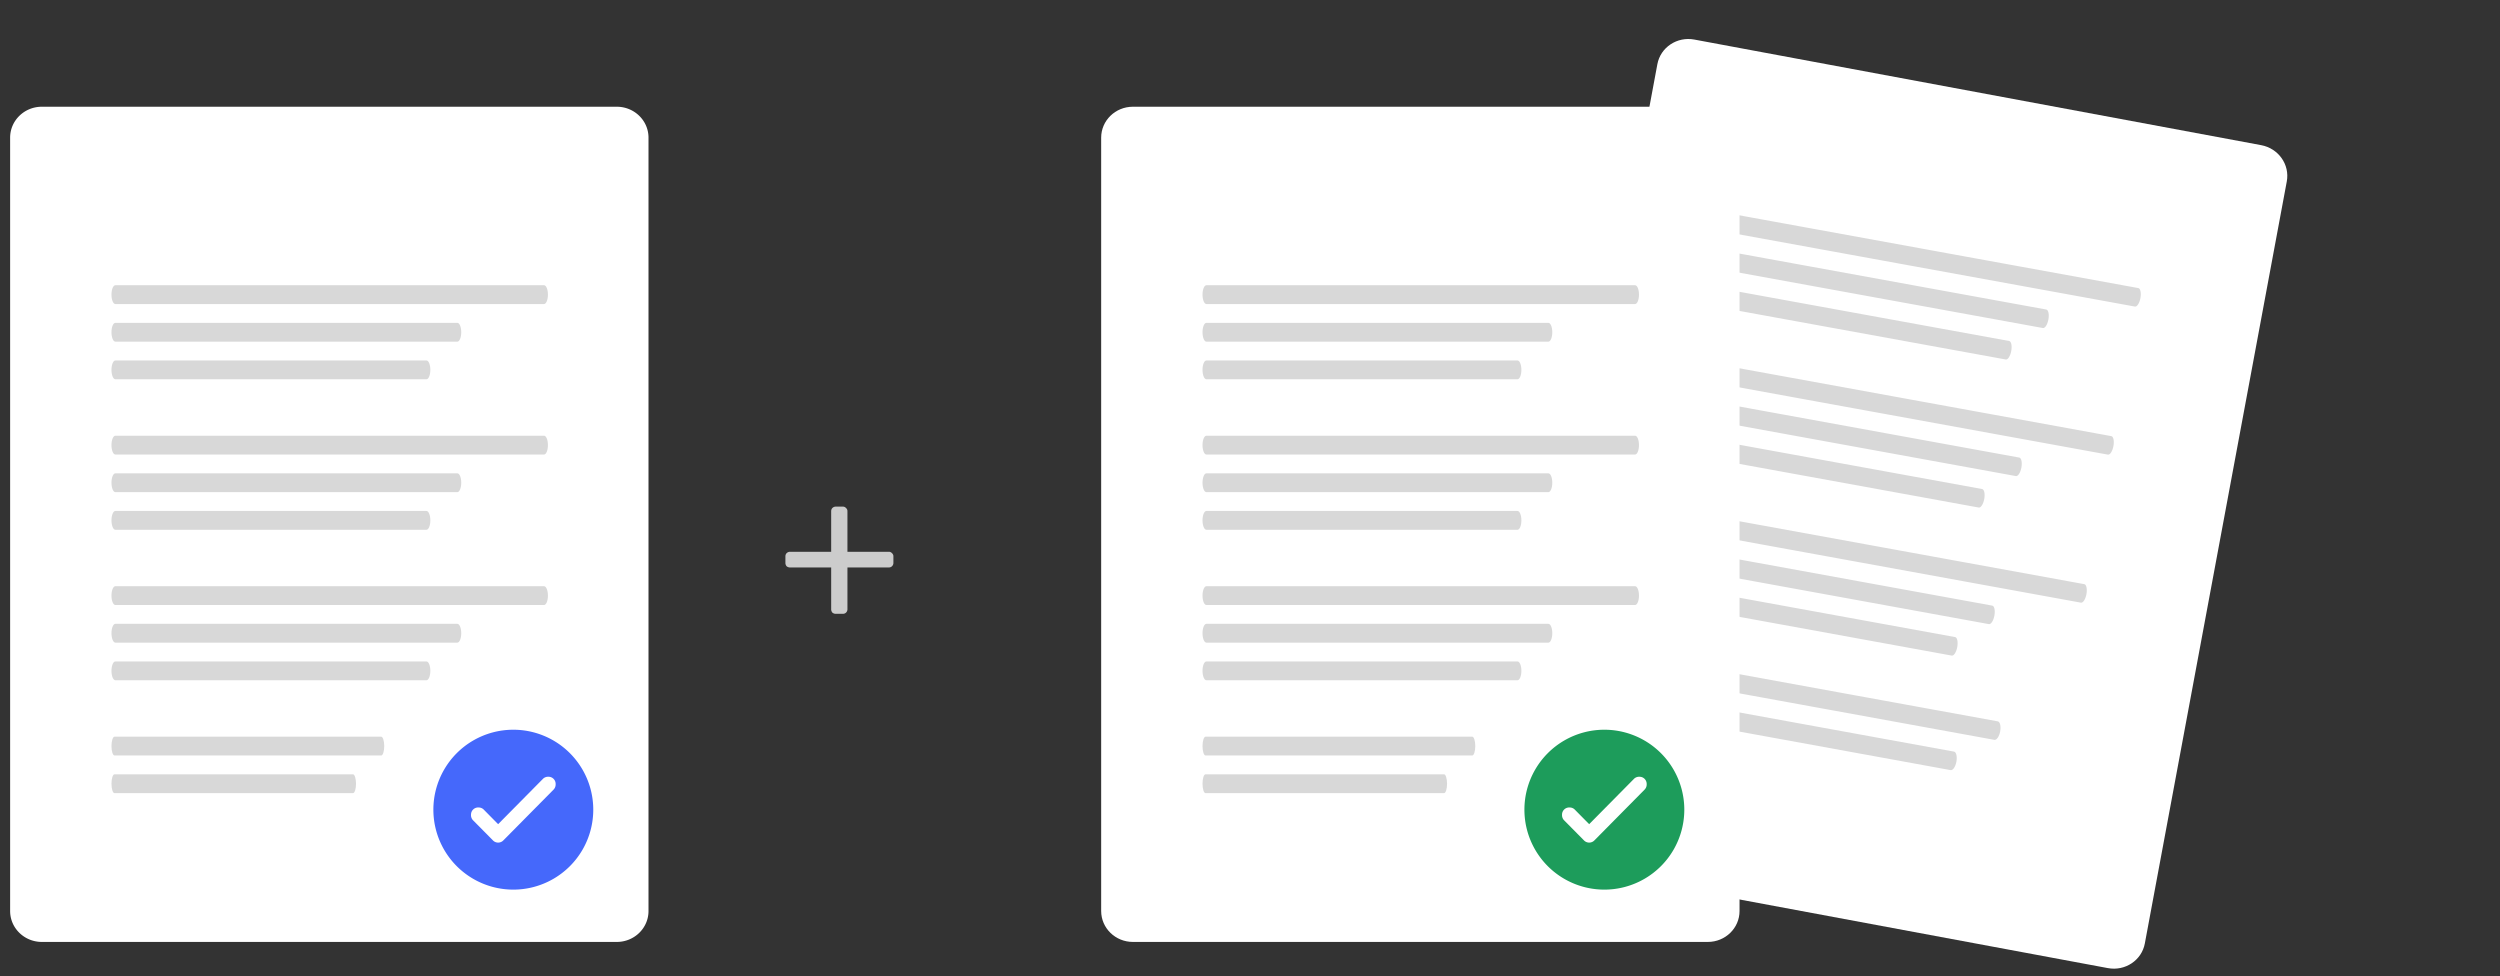
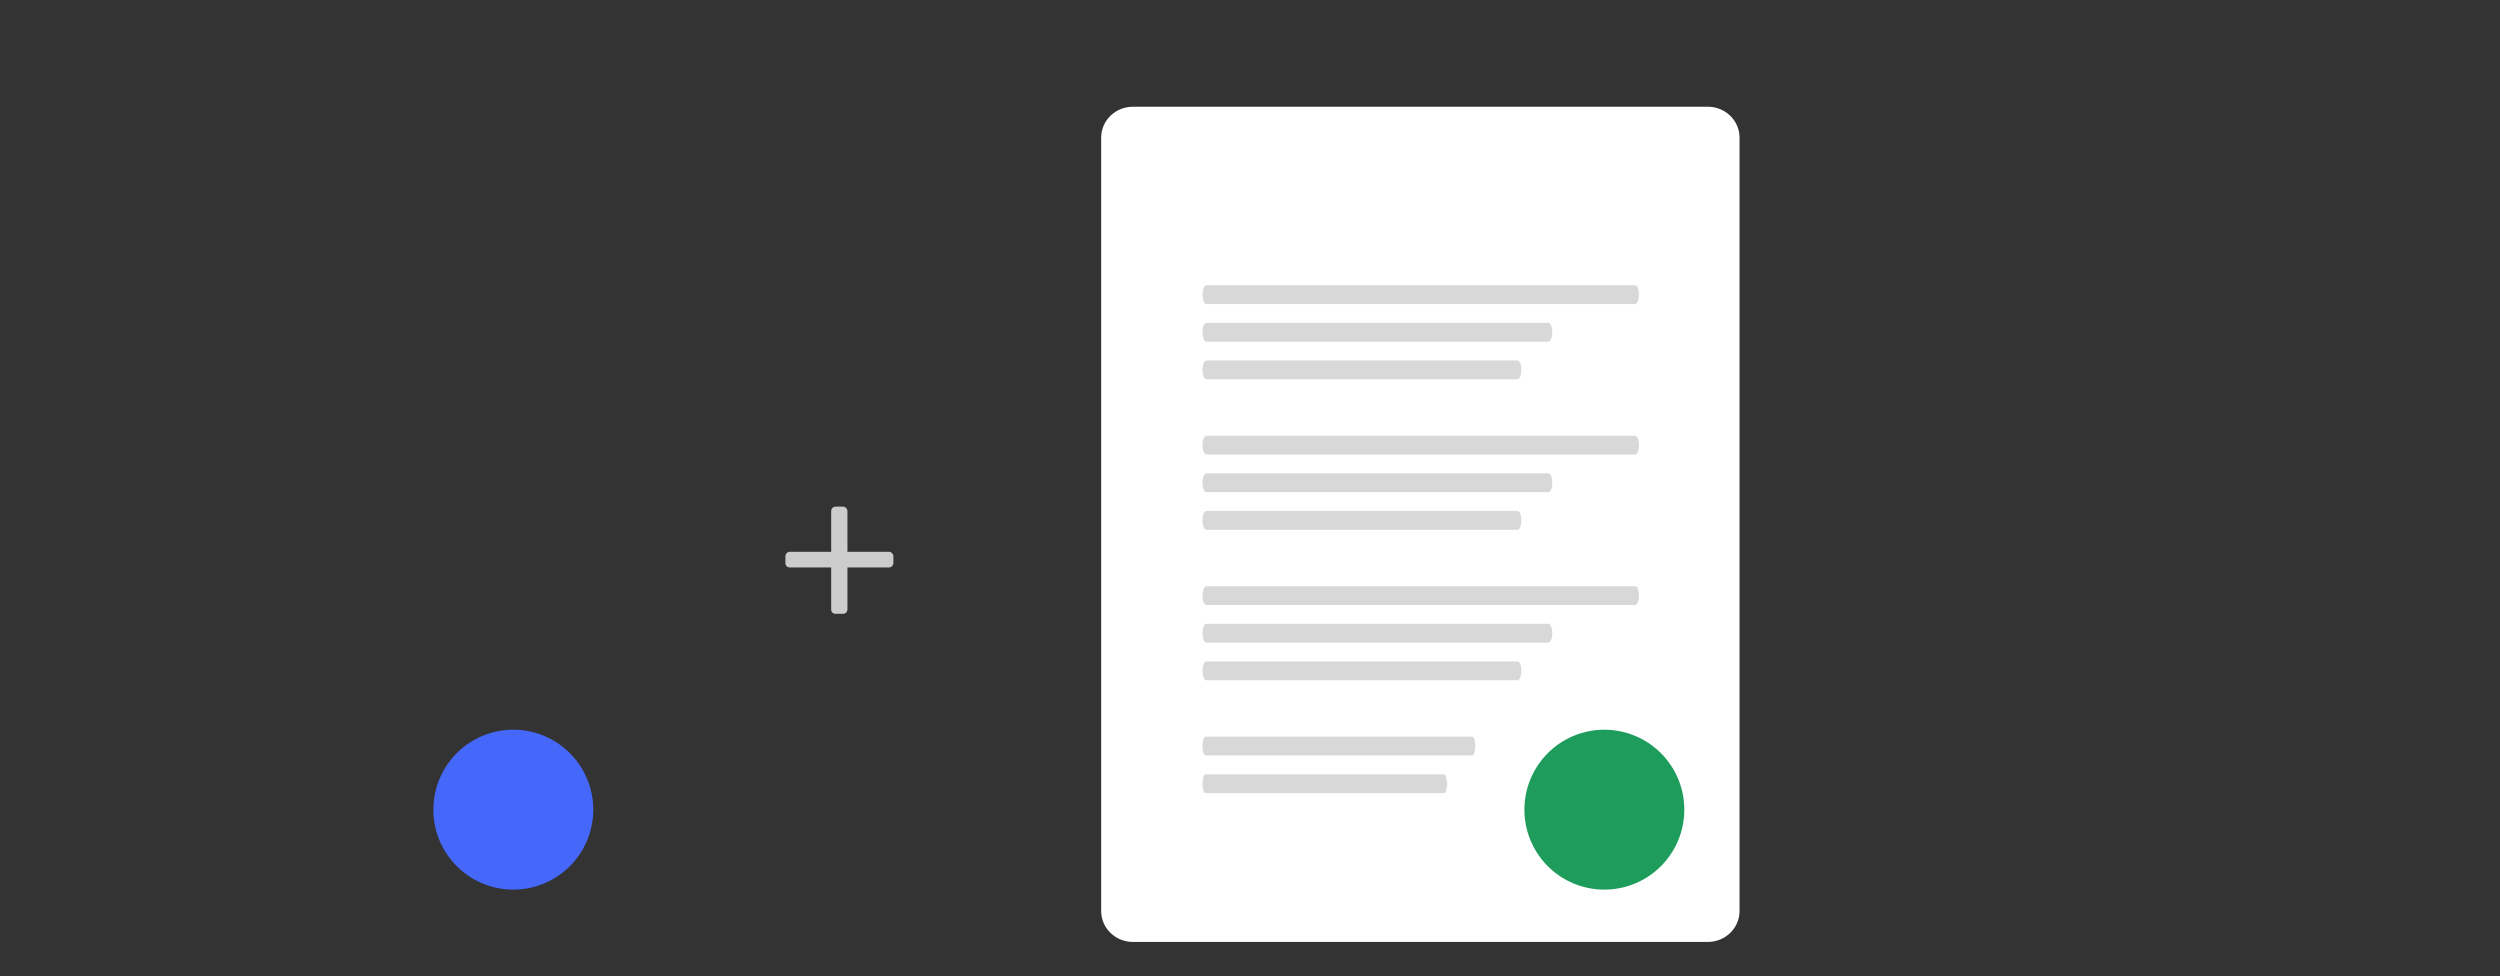
<svg xmlns="http://www.w3.org/2000/svg" width="274" height="107" viewBox="0 0 274 107" fill="none">
  <rect x="0" y="0" width="274" height="107" fill="#333333" stroke="none" />
  <g clip-path="url(#a)">
    <path opacity=".75" d="M91.603 67.274a.555.555 0 0 1-.374-.132.555.555 0 0 1-.132-.374v-4.576h-4.51a.555.555 0 0 1-.374-.132.555.555 0 0 1-.132-.374v-.704c0-.147.044-.264.132-.352a.51.51 0 0 1 .374-.154h4.51v-4.444c0-.147.044-.264.132-.352a.51.51 0 0 1 .374-.154h.77a.44.44 0 0 1 .352.154.44.44 0 0 1 .154.352v4.444h4.532a.44.44 0 0 1 .352.154.44.44 0 0 1 .154.352v.704a.51.51 0 0 1-.154.374.476.476 0 0 1-.352.132H92.88v4.576a.51.51 0 0 1-.154.374.476.476 0 0 1-.352.132h-.77Z" fill="#fff" />
-     <path d="m250.632 19.887-15.558 83.517c-.343 1.845-2.157 3.054-4.048 2.701l-62.131-11.574c-1.894-.353-3.149-2.133-2.806-3.977l15.558-83.518c.344-1.845 2.157-3.053 4.049-2.7l62.13 11.574c1.895.352 3.15 2.132 2.806 3.977Z" fill="#fff" />
-     <path d="m234.36 31.573-46.224-8.43c-.231-.043-.5.375-.603.937-.102.562.002 1.048.233 1.09l46.224 8.43c.228.042.5-.376.603-.937.102-.562-.002-1.048-.233-1.09ZM187.026 29.227l36.876 6.726c.229.041.501-.377.603-.938.103-.562-.001-1.048-.233-1.09l-36.876-6.726c-.231-.042-.5.376-.603.938-.102.561.002 1.048.233 1.09ZM186.287 33.283l33.544 6.118c.229.042.501-.376.603-.938.103-.561-.001-1.048-.233-1.09l-33.544-6.118c-.232-.042-.501.376-.603.938-.103.562.001 1.048.233 1.09ZM184.807 41.397l46.223 8.43c.229.041.501-.376.603-.938.103-.562-.001-1.048-.233-1.09l-46.223-8.43c-.232-.043-.501.375-.603.937-.102.562.001 1.048.233 1.09ZM184.067 45.453l36.876 6.725c.228.042.501-.376.603-.938.102-.561-.002-1.048-.233-1.09l-36.876-6.726c-.231-.042-.5.377-.603.938-.102.562.002 1.048.233 1.09ZM183.327 49.51l33.545 6.117c.228.042.5-.376.603-.938.102-.561-.002-1.048-.233-1.09l-33.545-6.118c-.231-.042-.5.376-.603.938-.102.562.002 1.048.233 1.09ZM228.441 64.024l-46.223-8.43c-.232-.042-.501.376-.603.938-.103.561.001 1.048.233 1.09l46.223 8.43c.228.042.501-.376.603-.938.101-.553-.002-1.048-.233-1.09ZM181.108 61.679l36.876 6.725c.228.042.5-.376.603-.938.102-.561-.002-1.048-.234-1.09l-36.875-6.726c-.232-.042-.501.377-.603.938-.101.554.001 1.048.233 1.09ZM180.368 65.735l33.544 6.118c.229.041.501-.376.603-.938.103-.562-.001-1.048-.233-1.09l-33.544-6.118c-.232-.043-.501.376-.603.937-.103.562.001 1.049.233 1.09ZM218.955 79.06l-39.665-7.234c-.249-.046-.532.37-.635.932-.102.561.016 1.05.265 1.096l39.665 7.234c.246.045.533-.37.635-.932.102-.562-.016-1.05-.265-1.096ZM214.165 82.378l-35.621-6.497c-.246-.045-.526.372-.629.933-.102.562.013 1.05.259 1.096l35.621 6.496c.242.044.526-.371.629-.933.099-.562-.017-1.051-.259-1.095Z" fill="#D8D8D8" />
    <path d="M190.654 15.086v84.762c0 1.872-1.555 3.388-3.477 3.388h-63.012c-1.919 0-3.477-1.516-3.477-3.388V15.086c0-1.872 1.555-3.388 3.477-3.388h63.012c1.919 0 3.477 1.516 3.477 3.388Z" fill="#fff" />
    <path d="M179.207 31.26h-46.986c-.236 0-.425.46-.425 1.032 0 .57.189 1.03.425 1.03h46.986c.232 0 .425-.46.425-1.03 0-.571-.19-1.031-.425-1.031ZM132.221 37.446h37.484c.232 0 .425-.46.425-1.031s-.19-1.031-.425-1.031h-37.484c-.236 0-.425.46-.425 1.03 0 .572.189 1.032.425 1.032ZM132.221 41.569h34.098c.232 0 .425-.46.425-1.03 0-.572-.19-1.032-.425-1.032h-34.098c-.236 0-.425.46-.425 1.031s.189 1.031.425 1.031ZM132.221 49.816h46.986c.232 0 .425-.46.425-1.031s-.19-1.031-.425-1.031h-46.986c-.236 0-.425.46-.425 1.03 0 .572.189 1.032.425 1.032ZM132.221 53.94h37.484c.232 0 .425-.46.425-1.032 0-.57-.19-1.03-.425-1.03h-37.484c-.236 0-.425.46-.425 1.03 0 .571.189 1.031.425 1.031ZM132.221 58.063h34.098c.232 0 .425-.46.425-1.031s-.19-1.031-.425-1.031h-34.098c-.236 0-.425.46-.425 1.03 0 .572.189 1.032.425 1.032ZM179.207 64.248h-46.986c-.236 0-.425.46-.425 1.03 0 .571.189 1.031.425 1.031h46.986c.232 0 .425-.46.425-1.03 0-.564-.19-1.031-.425-1.031ZM132.221 70.433h37.484c.232 0 .425-.46.425-1.031s-.19-1.03-.425-1.03h-37.484c-.236 0-.425.459-.425 1.03 0 .563.189 1.03.425 1.03ZM132.221 74.556h34.098c.232 0 .425-.46.425-1.03 0-.572-.19-1.031-.425-1.031h-34.098c-.236 0-.425.46-.425 1.03 0 .571.189 1.031.425 1.031ZM161.359 80.741h-29.232c-.183 0-.331.46-.331 1.031s.148 1.03.331 1.03h29.232c.181 0 .331-.459.331-1.03 0-.57-.147-1.03-.331-1.03ZM158.272 84.865h-26.15c-.181 0-.326.46-.326 1.03 0 .572.145 1.031.326 1.031h26.15c.178 0 .326-.46.326-1.03-.003-.571-.148-1.031-.326-1.031Z" fill="#D8D8D8" />
    <path d="M175.838 97.502a8.762 8.762 0 1 0 0-17.524 8.762 8.762 0 0 0 0 17.524Z" fill="#1D9C5B" />
-     <path d="m174.174 90.328 4.909-4.965a.786.786 0 0 1 .583-.231c.236 0 .43.077.582.231a.8.8 0 0 1 .229.59.801.801 0 0 1-.229.588l-5.491 5.554a.796.796 0 0 1-1.165 0l-2.164-2.188a.805.805 0 0 1-.229-.589.786.786 0 0 1 .812-.82c.235 0 .43.077.582.231l1.581 1.6ZM71.076 15.086v84.762c0 1.872-1.555 3.388-3.477 3.388H4.587c-1.92 0-3.477-1.516-3.477-3.388V15.086c0-1.872 1.555-3.388 3.477-3.388h63.011c1.92 0 3.478 1.516 3.478 3.388Z" fill="#fff" />
-     <path d="M59.629 31.26H12.643c-.236 0-.425.46-.425 1.032 0 .57.19 1.03.425 1.03h46.986c.232 0 .424-.46.424-1.03 0-.571-.19-1.031-.424-1.031ZM12.643 37.446h37.484c.232 0 .425-.46.425-1.031s-.19-1.031-.425-1.031H12.643c-.236 0-.425.46-.425 1.03 0 .572.19 1.032.425 1.032ZM12.643 41.569H46.74c.233 0 .425-.46.425-1.03 0-.572-.19-1.032-.425-1.032H12.643c-.236 0-.425.46-.425 1.031s.19 1.031.425 1.031ZM12.643 49.816h46.986c.232 0 .424-.46.424-1.031s-.19-1.031-.424-1.031H12.643c-.236 0-.425.46-.425 1.03 0 .572.19 1.032.425 1.032ZM12.643 53.94h37.484c.232 0 .425-.46.425-1.032 0-.57-.19-1.03-.425-1.03H12.643c-.236 0-.425.46-.425 1.03 0 .571.19 1.031.425 1.031ZM12.643 58.063H46.74c.233 0 .425-.46.425-1.031S46.975 56 46.74 56H12.643c-.236 0-.425.46-.425 1.03 0 .572.19 1.032.425 1.032ZM59.629 64.248H12.643c-.236 0-.425.46-.425 1.03 0 .571.19 1.031.425 1.031h46.986c.232 0 .424-.46.424-1.03 0-.564-.19-1.031-.424-1.031ZM12.643 70.433h37.484c.232 0 .425-.46.425-1.031s-.19-1.03-.425-1.03H12.643c-.236 0-.425.459-.425 1.03 0 .563.19 1.03.425 1.03ZM12.643 74.556H46.74c.233 0 .425-.46.425-1.03 0-.572-.19-1.031-.425-1.031H12.643c-.236 0-.425.46-.425 1.03 0 .571.19 1.031.425 1.031ZM41.78 80.741H12.55c-.184 0-.332.46-.332 1.031s.148 1.03.331 1.03h29.232c.18 0 .331-.459.331-1.03 0-.57-.148-1.03-.331-1.03ZM38.694 84.865h-26.15c-.18 0-.326.46-.326 1.03 0 .572.145 1.031.326 1.031h26.15c.178 0 .326-.46.326-1.03-.003-.571-.148-1.031-.326-1.031Z" fill="#D8D8D8" />
    <path d="M56.26 97.502a8.762 8.762 0 1 0 0-17.524 8.762 8.762 0 0 0 0 17.524Z" fill="#4568FB" />
-     <path d="m54.596 90.328 4.91-4.965a.784.784 0 0 1 .582-.231.784.784 0 0 1 .81.82.803.803 0 0 1-.228.59l-5.492 5.553a.794.794 0 0 1-1.164 0l-2.164-2.188a.803.803 0 0 1-.229-.589c0-.238.076-.434.23-.589a.784.784 0 0 1 .581-.231c.236 0 .43.077.583.231l1.58 1.6Z" fill="#fff" />
  </g>
  <defs>
    <clipPath id="a">
      <path fill="#fff" d="M0 0h274v107H0z" />
    </clipPath>
  </defs>
</svg>